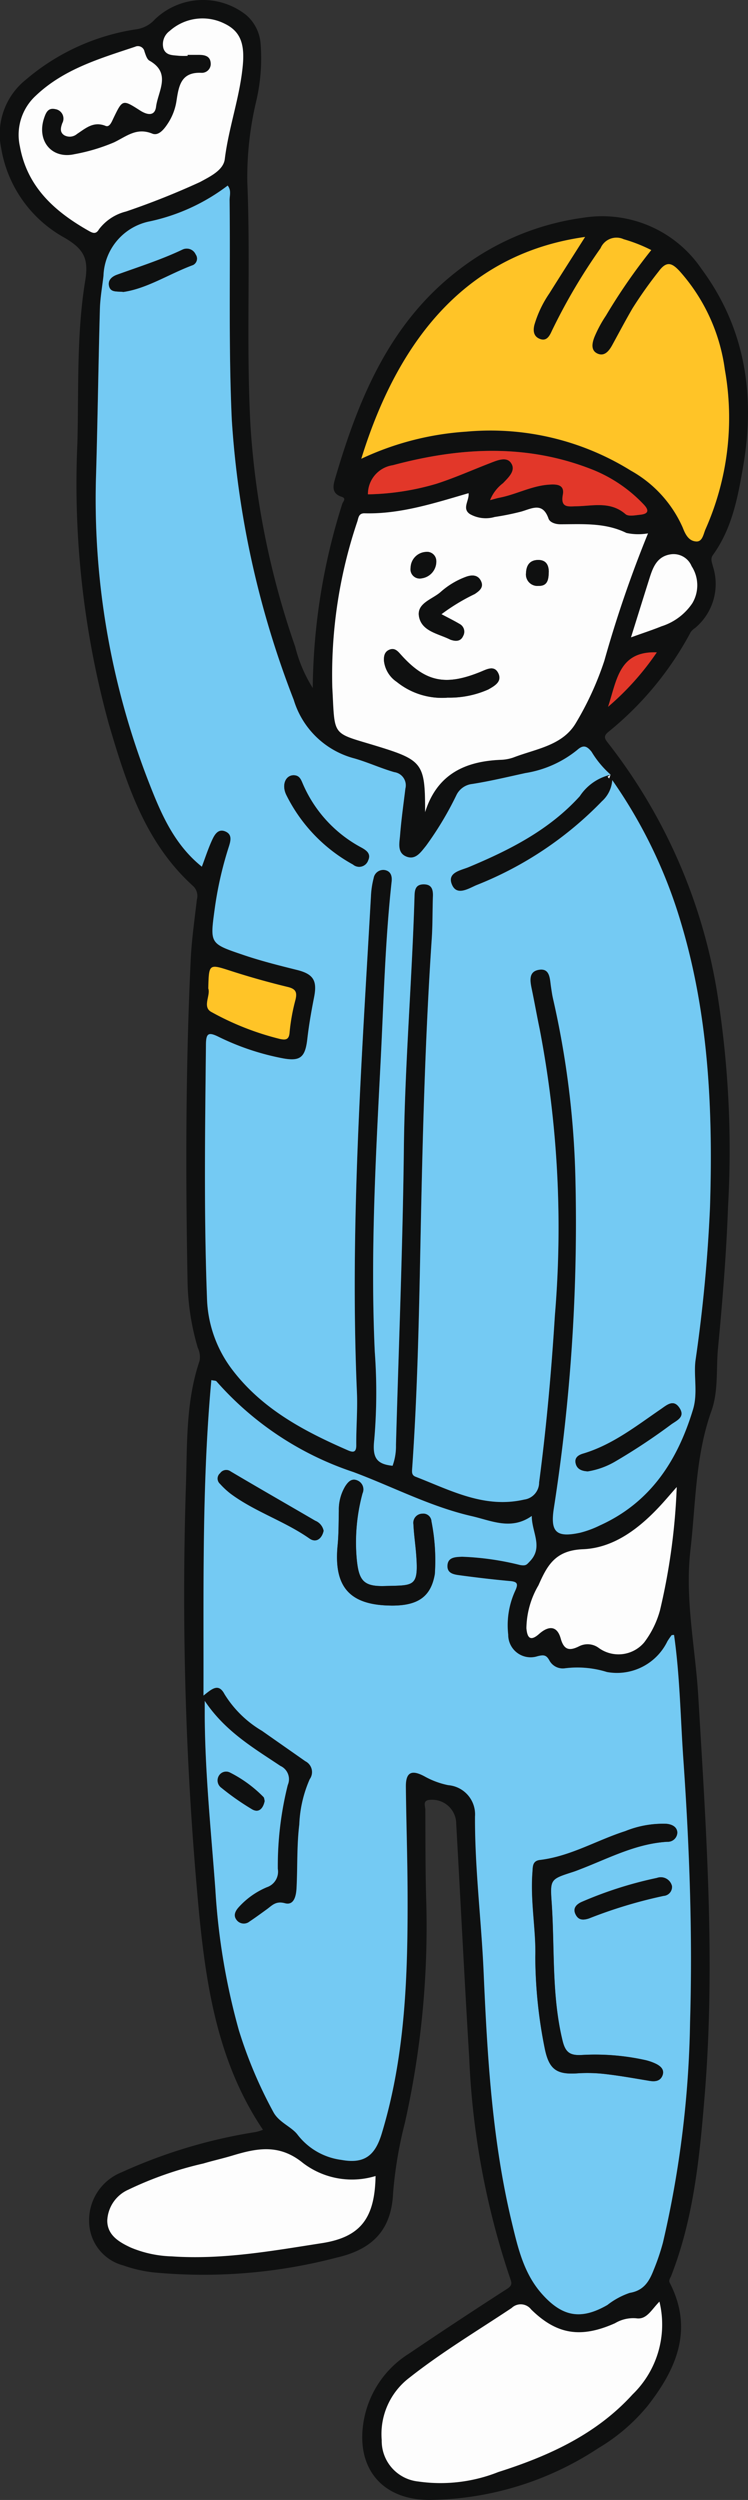
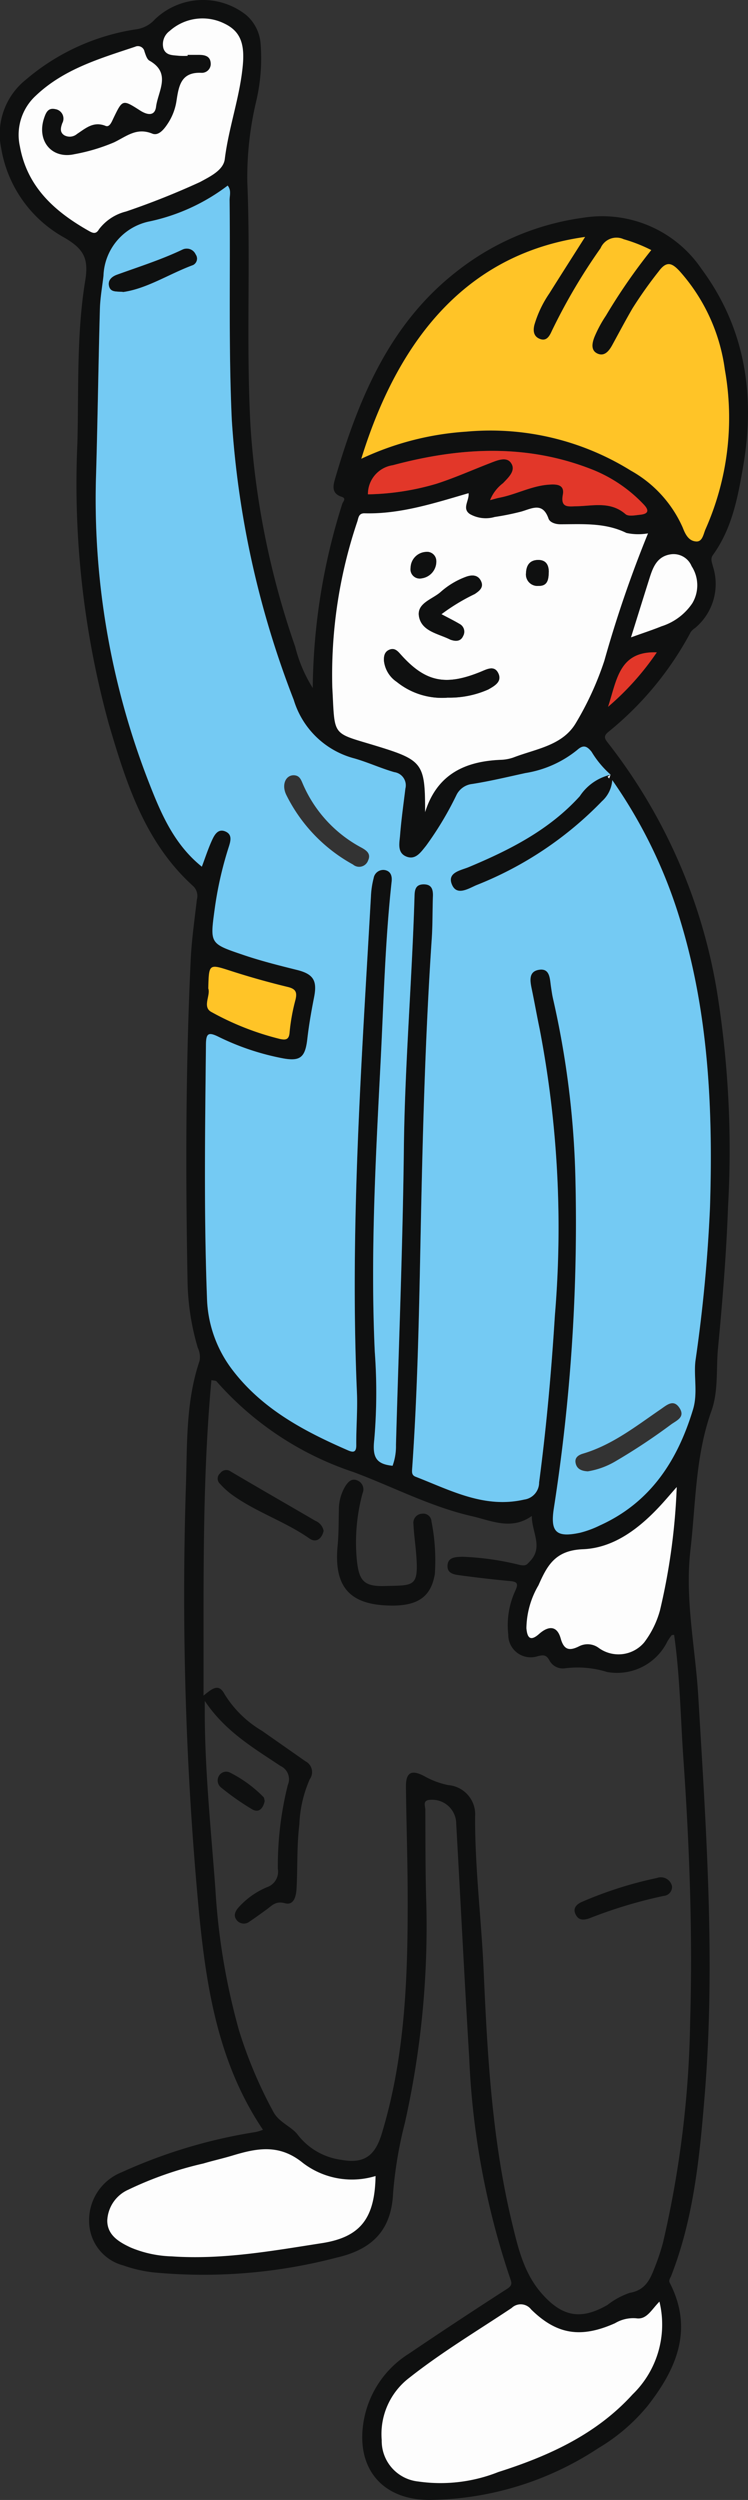
<svg xmlns="http://www.w3.org/2000/svg" id="main_illust_c" width="60.733" height="202.942" viewBox="0 0 60.733 202.942">
  <rect x="0" y="0" width="60.733" height="202.942" fill="#333333" stroke="none" />
  <defs>
    <clipPath id="clip-path">
      <rect id="長方形_3364" data-name="長方形 3364" width="60.733" height="202.942" fill="none" />
    </clipPath>
  </defs>
  <g id="グループ_28473" data-name="グループ 28473" clip-path="url(#clip-path)">
    <path id="パス_54228" data-name="パス 54228" d="M21.349,172.888c-3.6-5.349-4.582-11.421-5.185-17.586a275.55,275.55,0,0,1-1.063-34.86c.1-3.34,0-6.723,1.1-9.963a1.715,1.715,0,0,0-.143-1.071,20.105,20.105,0,0,1-.831-5.438c-.162-8.687-.154-17.373.257-26.053.077-1.633.313-3.258.5-4.885a1.106,1.106,0,0,0-.3-1.1c-3.915-3.539-5.432-8.344-6.853-13.174A73.581,73.581,0,0,1,6.285,35.926c.112-4.379-.077-8.792.631-13.119.3-1.817-.106-2.575-1.645-3.49A10.208,10.208,0,0,1,.1,12.056a5.657,5.657,0,0,1,2.014-5.6,17.9,17.9,0,0,1,8.906-4.072,2.486,2.486,0,0,0,1.556-.814,5.645,5.645,0,0,1,7.4-.361,3.4,3.4,0,0,1,1.183,2.343,15.213,15.213,0,0,1-.35,4.638,26.709,26.709,0,0,0-.729,6.576c.273,6.587-.1,13.19.257,19.785A67.445,67.445,0,0,0,23.968,52.5a11.545,11.545,0,0,0,1.425,3.35A50.759,50.759,0,0,1,27.787,40.91c.053-.186.371-.448-.047-.581-.863-.276-.688-.937-.52-1.511,1.883-6.424,4.391-12.526,9.873-16.79a21.185,21.185,0,0,1,10.255-4.352,9.743,9.743,0,0,1,9.626,4.177c3.526,4.776,4.36,10.213,3.372,15.97-.434,2.529-.9,5.072-2.461,7.23-.227.315-.075.606,0,.928a4.651,4.651,0,0,1-1.451,5,1.382,1.382,0,0,0-.353.333,26.334,26.334,0,0,1-6.663,8.083c-.483.382-.3.6-.011.967a44.506,44.506,0,0,1,8.8,20.087,80.979,80.979,0,0,1,.905,17.508c-.137,3.846-.451,7.673-.816,11.506-.16,1.683.047,3.447-.532,5.07-1.312,3.67-1.27,7.525-1.707,11.314-.458,3.972.4,7.89.637,11.831.639,10.8,1.408,21.6.522,32.411-.407,4.96-.88,9.942-2.717,14.652-.073.188-.227.361-.121.568,1.949,3.792.547,7-1.8,10a15.2,15.2,0,0,1-3.991,3.422,25.321,25.321,0,0,1-13.741,4.207c-3.9-.008-6.025-2.677-5.29-6.553a8.073,8.073,0,0,1,3.638-5.316q3.957-2.677,7.974-5.263c.443-.284.387-.48.25-.863a64.134,64.134,0,0,1-3.32-17.883c-.385-6.335-.7-12.675-1.056-19.011a1.953,1.953,0,0,0-2.108-1.944c-.654.026-.4.5-.4.808.013,2.54,0,5.082.08,7.621a72.807,72.807,0,0,1-1.739,17.791,33.744,33.744,0,0,0-.958,5.7c-.131,2.963-1.638,4.562-4.558,5.235a42.68,42.68,0,0,1-14.966,1.2,11.076,11.076,0,0,1-2.376-.556A3.725,3.725,0,0,1,7.237,180.4a4.188,4.188,0,0,1,2.645-4.061,41.925,41.925,0,0,1,10.86-3.262,3.833,3.833,0,0,0,.606-.185m28.234-110-.251.165.129.146.113-.317a7.882,7.882,0,0,1-1.546-1.856c-.389-.484-.677-.584-1.17-.144a8.882,8.882,0,0,1-4.2,1.872c-1.436.312-2.867.658-4.317.886a1.624,1.624,0,0,0-1.3.932,26.658,26.658,0,0,1-2.457,4.091c-.408.5-.837,1.17-1.588.872-.776-.308-.565-1.118-.516-1.741.1-1.263.278-2.52.431-3.779a1.081,1.081,0,0,0-.9-1.336c-1.093-.317-2.139-.8-3.233-1.113a7,7,0,0,1-4.931-4.752A75.846,75.846,0,0,1,18.82,34.071c-.271-5.943-.109-11.883-.178-17.823,0-.376.158-.793-.156-1.184a15.973,15.973,0,0,1-6.3,2.9A4.671,4.671,0,0,0,8.4,22.405c-.1.894-.266,1.788-.291,2.685-.121,4.424-.181,8.849-.306,13.272a63.315,63.315,0,0,0,4.211,24.974c1,2.583,2.058,5.163,4.372,7.022.273-.725.507-1.45.821-2.138.2-.434.482-.978,1.086-.723.577.244.439.758.276,1.267a29.636,29.636,0,0,0-1.153,5.13c-.369,2.731-.362,2.709,2.337,3.627,1.432.487,2.89.854,4.355,1.217,1.363.338,1.654.886,1.391,2.222-.22,1.119-.419,2.247-.548,3.38-.169,1.49-.564,1.843-2.017,1.567a20.479,20.479,0,0,1-5.2-1.746c-.819-.4-1-.276-1.014.633-.07,6.844-.173,13.687.083,20.53a10.043,10.043,0,0,0,2.011,5.81c2.425,3.222,5.845,5.036,9.434,6.6.391.17.682.206.677-.414-.013-1.433.115-2.871.053-4.3-.579-13.456.381-26.867,1.14-40.284a6.976,6.976,0,0,1,.218-1.449.791.791,0,0,1,.9-.66c.484.087.613.471.562.937-.54,4.89-.652,9.807-.9,14.716-.4,7.815-.828,15.627-.469,23.46a45.077,45.077,0,0,1-.041,7.12c-.163,1.435.148,1.994,1.486,2.127a4.625,4.625,0,0,0,.275-1.682c.223-8.028.551-16.054.642-24.084.078-6.848.667-13.668.866-20.507.015-.5.1-.912.713-.926.677-.016.8.409.779.975-.041,1.147-.018,2.3-.095,3.44-.56,8.344-.758,16.7-.924,25.058-.119,6.014-.251,12.031-.673,18.036-.02.281.01.474.288.582,2.835,1.1,5.583,2.594,8.809,1.854a1.4,1.4,0,0,0,1.216-1.394c.595-4.507,1-9.031,1.281-13.566A85.458,85.458,0,0,0,43.813,83.54c-.221-1.038-.4-2.085-.616-3.125-.142-.695-.359-1.553.578-1.693.9-.134.862.767.96,1.4.049.322.092.646.166.962a72.892,72.892,0,0,1,1.814,14.582,150.514,150.514,0,0,1-1.757,26.809c-.285,1.9.212,2.355,2.14,1.943a8.06,8.06,0,0,0,1.6-.592c4.114-1.861,6.312-5.265,7.57-9.426.4-1.325.037-2.731.2-3.977a124.3,124.3,0,0,0,1.177-12.455c.242-7.8-.1-15.552-2.367-23.1a39.837,39.837,0,0,0-5.57-11.546,2.529,2.529,0,0,1-.83,1.71,29.035,29.035,0,0,1-10.212,6.822c-.654.288-1.556.86-1.951,0-.477-1.037.689-1.2,1.345-1.472,3.339-1.4,6.527-3.012,9.011-5.753a4.1,4.1,0,0,1,2.508-1.747m-32.952,75.2c0,.585,0,.933,0,1.281.032,4.674.517,9.322.861,13.975A54.252,54.252,0,0,0,19.4,164.806a36.162,36.162,0,0,0,2.8,6.638c.448.846,1.478,1.195,1.965,1.839a5.348,5.348,0,0,0,3.556,2.049c1.833.334,2.725-.315,3.272-2.112,1.956-6.428,2.133-13.048,2.106-19.686-.012-2.826-.108-5.652-.139-8.478-.013-1.186.45-1.426,1.506-.863a6.618,6.618,0,0,0,1.932.719,2.378,2.378,0,0,1,2.177,2.548c-.017,4.226.518,8.418.7,12.627.3,6.834.684,13.642,2.29,20.324.5,2.071.968,4.135,2.443,5.8,1.658,1.869,3.167,2.139,5.314.9a6.185,6.185,0,0,1,1.815-.984c1.167-.192,1.6-.973,1.954-1.888a18.065,18.065,0,0,0,.743-2.2,84.472,84.472,0,0,0,2.2-17.866c.213-7.131-.05-14.256-.545-21.369-.234-3.361-.278-6.742-.755-10.09-.126.018-.182.009-.2.03a5.329,5.329,0,0,0-.341.495,4.55,4.55,0,0,1-4.909,2.489,8.038,8.038,0,0,0-3.434-.295,1.233,1.233,0,0,1-1.244-.651c-.251-.446-.465-.456-.959-.331a1.82,1.82,0,0,1-2.378-1.755,6.7,6.7,0,0,1,.581-3.588c.24-.531.165-.705-.423-.759-1.343-.123-2.684-.28-4.02-.46-.468-.063-1.086-.12-1.073-.764.014-.729.655-.726,1.188-.751a22.6,22.6,0,0,1,4.714.674c.483.08.527-.025.789-.3,1.112-1.157.151-2.347.155-3.684-1.673,1.185-3.284.378-4.871.015-3.355-.767-6.408-2.385-9.612-3.58a25.508,25.508,0,0,1-11.117-7.363c-.057-.068-.211-.055-.415-.1-.778,8.495-.616,16.958-.64,25.609.691-.548,1.224-1.043,1.713-.107a8.854,8.854,0,0,0,3.041,2.971c1.169.823,2.343,1.639,3.512,2.463a.986.986,0,0,1,.361,1.46,10.072,10.072,0,0,0-.847,3.673c-.209,1.713-.136,3.431-.223,5.146-.031.621-.186,1.458-.949,1.249-.745-.2-1.037.181-1.473.5-.462.333-.92.671-1.395.986a.734.734,0,0,1-1.085-.17c-.245-.348-.058-.7.206-.994a6.437,6.437,0,0,1,2.284-1.62,1.329,1.329,0,0,0,.888-1.492,27.151,27.151,0,0,1,.809-6.805,1.184,1.184,0,0,0-.6-1.551c-2.185-1.461-4.484-2.8-6.134-5.269M34.516,65.929c.957-3.054,3.209-4.123,6.115-4.247a3.457,3.457,0,0,0,1.08-.2c1.8-.694,3.928-.954,5.021-2.749a25.164,25.164,0,0,0,2.336-5.094A96.318,96.318,0,0,1,52.614,43.3a4.567,4.567,0,0,1-1.753-.033c-1.732-.85-3.552-.71-5.373-.705-.387,0-.845-.15-.952-.459-.476-1.359-1.339-.825-2.209-.572a21.186,21.186,0,0,1-2.158.438,2.61,2.61,0,0,1-2.019-.237c-.668-.453-.03-1.1-.106-1.694-2.823.823-5.544,1.708-8.445,1.634-.474-.012-.493.361-.58.647a38.868,38.868,0,0,0-2.037,13.5c.224,4.067-.113,3.607,3.61,4.747,3.748,1.148,3.93,1.418,3.924,5.366M29.332,37.249a23.588,23.588,0,0,1,8.522-2.2A21.593,21.593,0,0,1,51.21,38.208a9.842,9.842,0,0,1,4.222,4.639c.233.606.519,1.087,1.1,1.114.5.023.574-.615.745-1a22.273,22.273,0,0,0,1.567-12.95,14.968,14.968,0,0,0-3.678-8c-.608-.655-1.047-.85-1.685.016a34.354,34.354,0,0,0-2.127,3c-.574.984-1.1,1.993-1.652,2.993-.25.457-.605.918-1.139.713-.648-.248-.489-.9-.3-1.386a10.115,10.115,0,0,1,.927-1.718A47.108,47.108,0,0,1,52.877,20.3a12.652,12.652,0,0,0-2.242-.882,1.4,1.4,0,0,0-1.872.726,47.087,47.087,0,0,0-3.972,6.745c-.209.47-.463.836-.992.609-.474-.2-.535-.642-.406-1.146A9.023,9.023,0,0,1,44.6,23.823c.942-1.5,1.9-3,2.909-4.589-9.142,1.279-14.989,7.706-18.174,18.015m24.21,149.593c-.666.675-1.042,1.489-1.89,1.358a2.877,2.877,0,0,0-1.72.4c-2.757,1.229-4.724.939-6.814-1.121a1.063,1.063,0,0,0-1.58-.115c-2.789,1.858-5.67,3.582-8.307,5.664a5.744,5.744,0,0,0-2.241,5.055,3.31,3.31,0,0,0,2.967,3.365,12.708,12.708,0,0,0,6.5-.769c4.086-1.3,7.949-3.053,10.9-6.3a7.906,7.906,0,0,0,2.181-7.533M15.243,4.532V4.45c.286,0,.573,0,.859,0,.48-.006.963.066,1.014.639a.722.722,0,0,1-.74.82C14.679,5.82,14.523,7,14.334,8.223a4.565,4.565,0,0,1-.706,1.811c-.3.457-.744,1.015-1.257.808-1.276-.515-2.07.208-3.1.709a15.105,15.105,0,0,1-3.205.959c-1.87.422-3.081-1.089-2.484-2.908.155-.472.336-.882.913-.75a.777.777,0,0,1,.575,1.137c-.137.385-.219.733.151.981a.911.911,0,0,0,1.04-.1c.707-.464,1.339-1.052,2.327-.655.324.13.5-.348.636-.636.732-1.514.737-1.527,2.156-.618.579.371,1.2.494,1.3-.307.16-1.258,1.258-2.719-.539-3.736-.208-.117-.307-.471-.4-.736a.541.541,0,0,0-.761-.392C8.116,4.752,5.2,5.6,2.925,7.757a4.319,4.319,0,0,0-1.3,4.133c.6,3.31,2.848,5.3,5.611,6.862.331.187.574.262.806-.137a3.951,3.951,0,0,1,2.191-1.453,62.971,62.971,0,0,0,6.01-2.394c.822-.447,1.9-.956,2.008-1.858.322-2.6,1.247-5.081,1.471-7.7.15-1.749-.26-2.706-1.493-3.3a4,4,0,0,0-4.456.6,1.33,1.33,0,0,0-.5,1.418c.2.586.761.537,1.237.592a6.277,6.277,0,0,0,.734.005m15.25,172.111a6.554,6.554,0,0,1-5.9-1.06c-1.918-1.564-3.728-1.2-5.717-.6-.78.236-1.578.412-2.359.644a28.881,28.881,0,0,0-6.1,2.128,2.878,2.878,0,0,0-1.708,2.507c0,1.179.947,1.741,1.9,2.185a9.259,9.259,0,0,0,3.334.719c4.124.286,8.167-.447,12.2-1.075,3.155-.491,4.291-2.046,4.349-5.449m24.453-55.93c-.557.636-.867,1-1.19,1.356-1.75,1.926-3.861,3.59-6.426,3.694-2.261.091-2.9,1.326-3.611,2.929a7.061,7.061,0,0,0-.978,3.483c.069.8.331,1.083,1.03.464.747-.662,1.456-.706,1.755.368.266.958.721,1.018,1.491.635a1.513,1.513,0,0,1,1.6.134,2.731,2.731,0,0,0,3.683-.444,7.637,7.637,0,0,0,1.287-2.614,51.532,51.532,0,0,0,1.359-10.005M29.874,40.131a20.81,20.81,0,0,0,5.556-.856c1.47-.473,2.889-1.107,4.332-1.666.575-.222,1.333-.564,1.712-.051.457.619-.169,1.182-.63,1.667a3.205,3.205,0,0,0-1.05,1.376c.363-.095.553-.156.748-.194,1.362-.263,2.61-.961,4.012-1.062.6-.043,1.306-.041,1.147.813-.206,1.1.461.954,1.1.941,1.364-.027,2.766-.424,3.989.64.236.206.795.088,1.2.046.668-.07.734-.359.267-.843a11.689,11.689,0,0,0-4.123-2.808C42.767,36,37.355,36.3,31.892,37.765a2.368,2.368,0,0,0-2.019,2.366M16.912,80.241c.2.569-.52,1.527.277,1.924a22.568,22.568,0,0,0,5.551,2.178c.427.086.735.091.774-.556a15.781,15.781,0,0,1,.479-2.638c.14-.592.03-.869-.622-1.028-1.54-.373-3.07-.8-4.579-1.288-1.841-.593-1.829-.629-1.881,1.407m34.321-28.5c.984-.355,1.741-.6,2.479-.9a4.737,4.737,0,0,0,2.5-1.868,2.843,2.843,0,0,0-.055-3.011A1.581,1.581,0,0,0,54.483,45c-1.13.157-1.462,1.039-1.75,1.952-.476,1.507-.944,3.016-1.5,4.794m2.094,1.215c-3.076-.114-3.241,2.253-3.959,4.422a22.173,22.173,0,0,0,3.959-4.422" transform="translate(0 0)" fill="#0f1010" />
    <path id="パス_54229" data-name="パス 54229" d="M72.778,107.829a4.1,4.1,0,0,0-2.51,1.746c-2.485,2.741-5.672,4.355-9.011,5.753-.656.275-1.823.435-1.345,1.472.4.858,1.3.286,1.951,0a29.035,29.035,0,0,0,10.212-6.822,2.528,2.528,0,0,0,.831-1.71,39.836,39.836,0,0,1,5.57,11.546c2.271,7.544,2.608,15.29,2.367,23.1a124.228,124.228,0,0,1-1.177,12.455c-.165,1.247.2,2.652-.2,3.977-1.257,4.16-3.455,7.565-7.569,9.426a8.068,8.068,0,0,1-1.6.592c-1.928.412-2.425-.042-2.14-1.943a150.537,150.537,0,0,0,1.758-26.809A72.91,72.91,0,0,0,68.1,126.025c-.074-.316-.117-.641-.166-.962-.1-.634-.063-1.535-.96-1.4-.937.14-.721,1-.578,1.693.213,1.04.4,2.087.617,3.125a85.467,85.467,0,0,1,1.235,23.231c-.282,4.535-.686,9.059-1.281,13.566a1.4,1.4,0,0,1-1.216,1.395c-3.227.741-5.974-.754-8.809-1.854-.279-.108-.308-.3-.288-.582.422-6,.553-12.022.672-18.036.166-8.359.364-16.714.924-25.057.077-1.144.053-2.294.094-3.44.021-.566-.1-.99-.779-.975-.611.014-.7.423-.713.926-.2,6.839-.788,13.658-.866,20.507-.092,8.029-.419,16.056-.642,24.083a4.614,4.614,0,0,1-.275,1.682c-1.338-.133-1.649-.692-1.486-2.127a45.047,45.047,0,0,0,.041-7.12c-.359-7.832.067-15.645.469-23.46.253-4.908.364-9.825.9-14.716.051-.465-.078-.85-.562-.937a.792.792,0,0,0-.9.66,7.01,7.01,0,0,0-.217,1.448c-.759,13.417-1.718,26.828-1.14,40.284.062,1.43-.066,2.867-.053,4.3.006.62-.285.584-.677.414-3.589-1.563-7.008-3.376-9.433-6.6a10.046,10.046,0,0,1-2.012-5.81c-.256-6.843-.153-13.686-.083-20.53.009-.909.195-1.035,1.014-.633a20.472,20.472,0,0,0,5.2,1.746c1.452.276,1.847-.077,2.017-1.567.129-1.133.328-2.26.548-3.38.263-1.336-.028-1.884-1.391-2.223-1.464-.364-2.923-.731-4.355-1.217-2.7-.918-2.706-.9-2.337-3.627a29.636,29.636,0,0,1,1.153-5.13c.164-.509.3-1.024-.275-1.268-.6-.255-.889.289-1.087.723-.314.688-.547,1.413-.82,2.138-2.314-1.86-3.368-4.439-4.372-7.023A63.308,63.308,0,0,1,31,83.3c.125-4.423.185-8.849.305-13.272.024-.9.186-1.79.29-2.685a4.672,4.672,0,0,1,3.785-4.439,15.975,15.975,0,0,0,6.3-2.9c.314.391.151.808.156,1.184.069,5.941-.093,11.88.178,17.823a75.841,75.841,0,0,0,5.031,22.745,7,7,0,0,0,4.931,4.752c1.094.315,2.14.8,3.233,1.113a1.08,1.08,0,0,1,.9,1.335c-.153,1.259-.332,2.516-.431,3.779-.049.624-.259,1.433.516,1.741.751.3,1.18-.376,1.589-.872a26.652,26.652,0,0,0,2.457-4.092,1.625,1.625,0,0,1,1.3-.932c1.449-.227,2.881-.574,4.316-.886a8.882,8.882,0,0,0,4.2-1.871c.493-.44.781-.34,1.17.144a7.887,7.887,0,0,0,1.546,1.856Zm-25.677.047c-.678-.054-1.074.721-.67,1.575a13.042,13.042,0,0,0,5.424,5.669.77.77,0,0,0,1.227-.331c.243-.53-.1-.8-.546-1.044a10.606,10.606,0,0,1-4.783-5.236c-.134-.315-.258-.6-.653-.633m23.81,56.506a6.427,6.427,0,0,0,2.216-.794,49.225,49.225,0,0,0,4.573-3.027c.461-.323,1.126-.586.682-1.3-.491-.784-1.039-.267-1.539.076-2.008,1.375-3.932,2.9-6.317,3.607-.4.12-.685.342-.593.773.112.53.566.637.98.663M33.218,68.638c1.947-.289,3.711-1.47,5.647-2.184a.58.58,0,0,0,.215-.858.791.791,0,0,0-1.044-.405c-1.729.825-3.55,1.4-5.346,2.052-.389.141-.756.426-.64.918.126.537.623.413,1.168.477" transform="translate(-23.194 -44.939)" fill="#74caf3" />
-     <path id="パス_54230" data-name="パス 54230" d="M65.919,472.322c1.65,2.466,3.949,3.809,6.134,5.269a1.184,1.184,0,0,1,.6,1.551,27.163,27.163,0,0,0-.809,6.805,1.329,1.329,0,0,1-.888,1.492,6.437,6.437,0,0,0-2.284,1.62c-.264.29-.451.646-.206.994a.734.734,0,0,0,1.085.17c.474-.315.933-.653,1.394-.986.436-.315.729-.7,1.473-.5.763.209.918-.628.949-1.249.087-1.714.014-3.432.223-5.146a10.072,10.072,0,0,1,.847-3.673.986.986,0,0,0-.361-1.46c-1.169-.823-2.343-1.64-3.512-2.463a8.851,8.851,0,0,1-3.041-2.971c-.489-.936-1.022-.441-1.713.107.024-8.651-.139-17.114.639-25.609.2.047.358.034.415.1a25.507,25.507,0,0,0,11.117,7.363c3.2,1.195,6.257,2.812,9.612,3.58,1.587.363,3.2,1.17,4.871-.015,0,1.336.957,2.526-.155,3.684-.261.272-.306.377-.789.3a22.579,22.579,0,0,0-4.714-.674c-.534.025-1.174.021-1.189.751-.012.644.6.7,1.073.764,1.337.181,2.678.338,4.02.46.588.053.663.227.423.759a6.708,6.708,0,0,0-.581,3.588,1.82,1.82,0,0,0,2.378,1.755c.494-.125.708-.115.959.331a1.232,1.232,0,0,0,1.243.651,8.044,8.044,0,0,1,3.434.3,4.55,4.55,0,0,0,4.909-2.489,5.364,5.364,0,0,1,.341-.495c.016-.021.071-.013.2-.03.477,3.347.521,6.728.755,10.09.495,7.113.758,14.238.545,21.369a84.493,84.493,0,0,1-2.2,17.866,18.034,18.034,0,0,1-.743,2.2c-.356.915-.786,1.7-1.954,1.888a6.188,6.188,0,0,0-1.815.984c-2.148,1.236-3.657.965-5.315-.9-1.474-1.662-1.945-3.727-2.443-5.8-1.606-6.682-1.991-13.49-2.29-20.324-.184-4.209-.719-8.4-.7-12.627a2.378,2.378,0,0,0-2.177-2.548,6.618,6.618,0,0,1-1.932-.719c-1.055-.564-1.519-.323-1.506.863.032,2.826.127,5.652.139,8.478.028,6.638-.149,13.259-2.105,19.686-.547,1.8-1.439,2.446-3.272,2.112a5.347,5.347,0,0,1-3.556-2.049c-.487-.644-1.517-.993-1.965-1.839a36.16,36.16,0,0,1-2.8-6.638,54.235,54.235,0,0,1-1.909-11.465c-.344-4.654-.828-9.3-.861-13.975,0-.348,0-.7,0-1.281m26.838,20.79a38.244,38.244,0,0,0,.765,7.405c.348,1.717.967,2.148,2.682,2.025a12.458,12.458,0,0,1,2.325.071c1.174.137,2.34.35,3.507.543.442.073.856.026,1.039-.419.2-.48-.139-.776-.524-.966a4.1,4.1,0,0,0-.92-.314,18.862,18.862,0,0,0-5.12-.4c-.946.049-1.313-.217-1.543-1.163-.9-3.7-.627-7.487-.886-11.233-.13-1.878-.1-1.879,1.743-2.471.271-.087.536-.2.8-.3,2.23-.878,4.383-2,6.846-2.143a.769.769,0,0,0,.813-.76c-.027-.447-.427-.648-.874-.695a8.13,8.13,0,0,0-3.349.593c-2.32.746-4.45,2.048-6.922,2.343-.626.075-.58.535-.615,1-.18,2.38.3,4.735.231,6.886M81.025,464.575c2.19.025,3.249-.716,3.564-2.553a16.218,16.218,0,0,0-.271-4.272.668.668,0,0,0-.764-.633.741.741,0,0,0-.7.852c.037.816.16,1.629.223,2.445.208,2.694-.174,2.508-2.561,2.575-1.73.049-2.1-.458-2.265-2.182a15.205,15.205,0,0,1,.47-5.346.782.782,0,0,0-.4-1.034c-.488-.225-.778.125-1,.459a3.7,3.7,0,0,0-.523,1.988c-.02.941-.006,1.887-.1,2.822-.324,3.361.971,4.841,4.321,4.879m-5.459-6.067a1.113,1.113,0,0,0-.681-.823c-2.288-1.333-4.586-2.647-6.865-4a.6.6,0,0,0-.85.139.567.567,0,0,0-.011.868,6.36,6.36,0,0,0,.89.823c1.978,1.456,4.358,2.2,6.372,3.614.538.377,1,.016,1.146-.627m28.287,28.864a.928.928,0,0,0-1.228-.683,31.847,31.847,0,0,0-6.135,1.96c-.4.19-.7.494-.479.971s.572.527,1.1.355a38.058,38.058,0,0,1,6.061-1.831.731.731,0,0,0,.678-.772m-33.076-6.937c-.032-.1-.031-.267-.11-.329a10.29,10.29,0,0,0-2.732-1.986.681.681,0,0,0-.866.269.734.734,0,0,0,.209.989,20.83,20.83,0,0,0,2.492,1.743c.559.316.89-.11,1.007-.687" transform="translate(-49.289 -334.238)" fill="#74caf3" />
    <path id="パス_54231" data-name="パス 54231" d="M114.884,185.372c.007-3.948-.176-4.218-3.924-5.366-3.723-1.14-3.386-.68-3.61-4.747a38.868,38.868,0,0,1,2.037-13.5c.087-.287.106-.66.58-.647,2.9.074,5.622-.811,8.445-1.634.076.592-.562,1.241.106,1.694a2.609,2.609,0,0,0,2.019.237,21.113,21.113,0,0,0,2.158-.438c.871-.253,1.734-.788,2.209.572.108.308.566.46.952.459,1.821,0,3.642-.145,5.373.705a4.566,4.566,0,0,0,1.753.033,96.32,96.32,0,0,0-3.546,10.341,25.164,25.164,0,0,1-2.336,5.094c-1.092,1.8-3.221,2.055-5.021,2.749a3.457,3.457,0,0,1-1.08.2c-2.907.123-5.158,1.192-6.115,4.247m1.8-9.295a7.754,7.754,0,0,0,3.326-.66c.5-.284,1.133-.625.828-1.293-.323-.71-.932-.351-1.476-.131-2.886,1.169-4.5.793-6.512-1.479-.222-.251-.465-.479-.838-.338-.412.156-.484.5-.47.9a2.367,2.367,0,0,0,1.041,1.724,5.843,5.843,0,0,0,4.1,1.281m-.472-6.775a16.123,16.123,0,0,1,2.7-1.637c.406-.268.763-.559.5-1.079-.25-.492-.733-.487-1.18-.329a6.429,6.429,0,0,0-2.088,1.249c-.675.593-1.949.9-1.751,1.987.222,1.212,1.58,1.385,2.542,1.873a.718.718,0,0,0,.117.037c.393.12.748.069.923-.335a.706.706,0,0,0-.269-.964c-.45-.267-.921-.5-1.489-.8m-.421-4.337a.75.75,0,0,0-.86-.719,1.314,1.314,0,0,0-1.224,1.284.749.749,0,0,0,.91.855,1.376,1.376,0,0,0,1.174-1.421m9.131.933c.009-.6-.229-1.021-.9-1-.634.021-.918.421-.944,1.035A.932.932,0,0,0,124.1,167c.727.019.811-.524.818-1.105" transform="translate(-80.368 -119.442)" fill="#fdfdfd" />
    <path id="パス_54232" data-name="パス 54232" d="M116.833,94.626c3.185-10.308,9.032-16.736,18.174-18.015C134,78.2,133.04,79.7,132.1,81.2a9.02,9.02,0,0,0-1.205,2.531c-.129.5-.068.943.406,1.145.53.226.783-.139.993-.609a47.1,47.1,0,0,1,3.972-6.745,1.4,1.4,0,0,1,1.872-.726,12.634,12.634,0,0,1,2.242.882A47.007,47.007,0,0,0,136.7,83a10.1,10.1,0,0,0-.927,1.718c-.191.482-.349,1.138.3,1.386.534.2.889-.257,1.139-.713.547-1,1.078-2.008,1.652-2.993a34.452,34.452,0,0,1,2.127-3c.638-.866,1.077-.671,1.685-.016a14.968,14.968,0,0,1,3.678,8,22.275,22.275,0,0,1-1.567,12.95c-.171.385-.243,1.023-.745,1-.584-.027-.87-.508-1.1-1.114a9.842,9.842,0,0,0-4.222-4.639,21.593,21.593,0,0,0-13.356-3.164,23.593,23.593,0,0,0-8.522,2.2" transform="translate(-87.501 -57.377)" fill="#ffc427" />
    <path id="パス_54233" data-name="パス 54233" d="M145.964,744.218a7.9,7.9,0,0,1-2.181,7.532c-2.951,3.248-6.814,5-10.9,6.3a12.707,12.707,0,0,1-6.5.769,3.31,3.31,0,0,1-2.967-3.365,5.744,5.744,0,0,1,2.241-5.055c2.637-2.083,5.517-3.807,8.307-5.664a1.063,1.063,0,0,1,1.58.115c2.09,2.06,4.057,2.35,6.814,1.121a2.875,2.875,0,0,1,1.72-.4c.848.131,1.224-.683,1.89-1.358" transform="translate(-92.422 -557.376)" fill="#fdfdfd" />
    <path id="パス_54234" data-name="パス 54234" d="M19.809,9.025a6.277,6.277,0,0,1-.734-.005c-.476-.056-1.034-.007-1.237-.592a1.33,1.33,0,0,1,.5-1.418,4,4,0,0,1,4.456-.6c1.232.593,1.642,1.55,1.493,3.3-.224,2.615-1.15,5.091-1.471,7.7-.112.9-1.186,1.411-2.008,1.858a62.971,62.971,0,0,1-6.01,2.394A3.951,3.951,0,0,0,12.6,23.108c-.232.4-.475.324-.806.137-2.763-1.561-5.012-3.552-5.611-6.862a4.319,4.319,0,0,1,1.3-4.133c2.276-2.158,5.191-3.005,8.053-3.962a.541.541,0,0,1,.761.392c.094.264.193.618.4.736,1.8,1.017.7,2.478.539,3.736-.1.8-.725.677-1.3.307-1.419-.909-1.424-.9-2.156.618-.139.287-.313.766-.636.636-.988-.4-1.62.19-2.327.655a.911.911,0,0,1-1.04.1c-.37-.248-.288-.6-.151-.981a.777.777,0,0,0-.575-1.137c-.577-.132-.758.277-.913.75-.6,1.82.614,3.331,2.484,2.908a15.1,15.1,0,0,0,3.205-.959c1.033-.5,1.828-1.224,3.1-.709.512.207.957-.351,1.257-.808a4.566,4.566,0,0,0,.706-1.811c.189-1.221.344-2.4,2.041-2.316a.722.722,0,0,0,.74-.82c-.051-.573-.534-.644-1.014-.639-.286,0-.572,0-.859,0v.083" transform="translate(-4.566 -4.492)" fill="#fdfdfd" />
    <path id="パス_54235" data-name="パス 54235" d="M56.47,697.106c-.058,3.4-1.194,4.957-4.349,5.449-4.036.628-8.079,1.361-12.2,1.075a9.259,9.259,0,0,1-3.334-.719c-.951-.444-1.9-1.006-1.9-2.185a2.878,2.878,0,0,1,1.708-2.507,28.881,28.881,0,0,1,6.1-2.128c.781-.232,1.579-.408,2.359-.644,1.988-.6,3.8-.965,5.717.6a6.554,6.554,0,0,0,5.9,1.061" transform="translate(-25.977 -520.462)" fill="#fdfdfd" />
    <path id="パス_54236" data-name="パス 54236" d="M182.407,480.819a51.537,51.537,0,0,1-1.359,10.006,7.631,7.631,0,0,1-1.287,2.614,2.73,2.73,0,0,1-3.683.444,1.514,1.514,0,0,0-1.6-.134c-.77.383-1.224.322-1.491-.635-.3-1.075-1.008-1.03-1.755-.368-.7.619-.961.333-1.029-.464a7.062,7.062,0,0,1,.978-3.483c.707-1.6,1.351-2.837,3.611-2.929,2.565-.1,4.675-1.768,6.426-3.694.322-.355.633-.721,1.19-1.356" transform="translate(-127.461 -360.105)" fill="#fdfdfd" />
    <path id="パス_54237" data-name="パス 54237" d="M118.992,149.316a2.368,2.368,0,0,1,2.019-2.366c5.463-1.464,10.874-1.765,16.239.368a11.685,11.685,0,0,1,4.123,2.808c.467.484.4.773-.267.843-.4.042-.96.16-1.2-.046-1.223-1.063-2.625-.667-3.989-.64-.64.013-1.307.159-1.1-.941.159-.854-.55-.856-1.147-.813-1.4.1-2.65.8-4.012,1.062-.195.038-.385.1-.748.194a3.206,3.206,0,0,1,1.05-1.376c.461-.485,1.088-1.048.63-1.667-.379-.513-1.137-.171-1.712.051-1.443.558-2.861,1.193-4.332,1.666a20.8,20.8,0,0,1-5.556.856" transform="translate(-89.118 -109.185)" fill="#e23729" />
    <path id="パス_54238" data-name="パス 54238" d="M67.043,314.358c.051-2.036.04-2,1.88-1.407,1.508.486,3.039.915,4.579,1.288.652.158.761.435.622,1.027a15.859,15.859,0,0,0-.479,2.638c-.039.647-.347.642-.774.556a22.583,22.583,0,0,1-5.551-2.178c-.8-.4-.074-1.356-.277-1.924" transform="translate(-50.131 -234.117)" fill="#ffc427" />
    <path id="パス_54239" data-name="パス 54239" d="M204.069,185.918c.555-1.777,1.024-3.287,1.5-4.794.288-.913.621-1.795,1.75-1.952a1.582,1.582,0,0,1,1.671.967,2.844,2.844,0,0,1,.055,3.011,4.735,4.735,0,0,1-2.5,1.868c-.738.3-1.5.545-2.479.9" transform="translate(-152.836 -134.176)" fill="#fdfdfd" />
    <path id="パス_54240" data-name="パス 54240" d="M200.6,210.92a22.173,22.173,0,0,1-3.959,4.422c.718-2.169.883-4.537,3.959-4.422" transform="translate(-147.271 -157.964)" fill="#e23729" />
    <path id="パス_54241" data-name="パス 54241" d="M196.735,250.473l-.113.317-.129-.146.252-.165-.01-.006" transform="translate(-147.162 -187.59)" fill="#fdfdfd" />
-     <path id="パス_54242" data-name="パス 54242" d="M92.742,250.678c.395.029.519.318.653.633a10.608,10.608,0,0,0,4.783,5.236c.442.245.789.514.547,1.044a.77.77,0,0,1-1.227.331,13.045,13.045,0,0,1-5.424-5.67c-.4-.853-.009-1.629.669-1.574" transform="translate(-68.835 -187.741)" fill="#0f1010" />
-     <path id="パス_54243" data-name="パス 54243" d="M187.089,459.262c-.414-.026-.867-.133-.98-.663-.091-.43.192-.653.594-.773,2.386-.71,4.31-2.232,6.318-3.607.5-.343,1.048-.86,1.539-.076.445.71-.221.974-.682,1.3a49.222,49.222,0,0,1-4.573,3.027,6.43,6.43,0,0,1-2.216.794" transform="translate(-139.372 -339.819)" fill="#0f1010" />
    <path id="パス_54244" data-name="パス 54244" d="M36.378,83.884c-.545-.064-1.042.06-1.168-.477-.116-.492.252-.777.64-.918,1.8-.65,3.616-1.226,5.346-2.052a.791.791,0,0,1,1.044.405.58.58,0,0,1-.215.858c-1.937.714-3.7,1.895-5.647,2.184" transform="translate(-26.354 -60.185)" fill="#0f1010" />
-     <path id="パス_54245" data-name="パス 54245" d="M172.325,600.453c.072-2.151-.411-4.507-.231-6.886.035-.468-.011-.928.615-1,2.472-.3,4.6-1.6,6.922-2.343a8.134,8.134,0,0,1,3.349-.594c.447.046.846.248.874.7a.769.769,0,0,1-.814.76c-2.464.146-4.616,1.265-6.847,2.143-.265.1-.53.213-.8.3-1.84.593-1.873.593-1.743,2.471.259,3.745-.013,7.528.886,11.232.229.946.6,1.213,1.543,1.163a18.861,18.861,0,0,1,5.119.4,4.1,4.1,0,0,1,.92.314c.385.191.721.486.524.967-.183.445-.6.492-1.039.419-1.167-.193-2.333-.406-3.507-.543a12.428,12.428,0,0,0-2.325-.071c-1.715.124-2.334-.308-2.682-2.025a38.226,38.226,0,0,1-.765-7.406" transform="translate(-128.858 -441.579)" fill="#0f1010" />
    <path id="パス_54246" data-name="パス 54246" d="M113.373,488.664c-3.35-.038-4.645-1.518-4.321-4.879.09-.935.076-1.881.1-2.822a3.7,3.7,0,0,1,.523-1.988c.217-.334.507-.684,1-.459a.782.782,0,0,1,.4,1.034,15.206,15.206,0,0,0-.47,5.346c.168,1.724.536,2.231,2.265,2.182,2.387-.067,2.769.12,2.561-2.575-.063-.816-.186-1.628-.223-2.444a.741.741,0,0,1,.7-.852.668.668,0,0,1,.764.633,16.238,16.238,0,0,1,.271,4.272c-.315,1.837-1.374,2.579-3.564,2.554" transform="translate(-81.638 -358.327)" fill="#0f1010" />
    <path id="パス_54247" data-name="パス 54247" d="M79,480.258c-.144.643-.608,1-1.146.627-2.013-1.41-4.393-2.158-6.371-3.614a6.346,6.346,0,0,1-.89-.823.567.567,0,0,1,.011-.868.6.6,0,0,1,.85-.139c2.279,1.348,4.577,2.662,6.865,4a1.113,1.113,0,0,1,.682.823" transform="translate(-52.723 -355.988)" fill="#0f1010" />
    <path id="パス_54248" data-name="パス 54248" d="M193.715,607.791a.731.731,0,0,1-.678.772,38.042,38.042,0,0,0-6.062,1.831c-.531.172-.88.119-1.1-.355s.082-.781.479-.971a31.865,31.865,0,0,1,6.136-1.96.928.928,0,0,1,1.228.683" transform="translate(-139.151 -454.657)" fill="#0f1010" />
    <path id="パス_54249" data-name="パス 54249" d="M74.2,575.256c-.117.576-.448,1-1.007.687A20.819,20.819,0,0,1,70.7,574.2a.734.734,0,0,1-.209-.989.681.681,0,0,1,.866-.269,10.291,10.291,0,0,1,2.732,1.986c.079.061.078.225.11.329" transform="translate(-52.708 -429.059)" fill="#0f1010" />
    <path id="パス_54250" data-name="パス 54250" d="M129.307,213.821a5.843,5.843,0,0,1-4.1-1.281,2.368,2.368,0,0,1-1.041-1.724c-.014-.4.057-.74.47-.9.372-.141.615.087.838.338,2.009,2.271,3.626,2.648,6.512,1.479.543-.22,1.152-.579,1.476.131.3.668-.33,1.008-.828,1.293a7.748,7.748,0,0,1-3.326.66" transform="translate(-92.992 -157.186)" fill="#0f1010" />
    <path id="パス_54251" data-name="パス 54251" d="M137.264,189.229c.568.3,1.039.534,1.489.8a.706.706,0,0,1,.269.964c-.175.4-.53.455-.923.335a.7.7,0,0,1-.117-.037c-.962-.488-2.321-.661-2.542-1.872-.2-1.085,1.076-1.394,1.751-1.987a6.427,6.427,0,0,1,2.088-1.249c.447-.158.93-.164,1.18.328.265.521-.092.811-.5,1.08a16.108,16.108,0,0,0-2.7,1.637" transform="translate(-101.421 -139.369)" fill="#0f1010" />
    <path id="パス_54252" data-name="パス 54252" d="M134.866,179.15a1.376,1.376,0,0,1-1.174,1.421.749.749,0,0,1-.91-.856,1.314,1.314,0,0,1,1.224-1.284.75.75,0,0,1,.86.719" transform="translate(-99.445 -133.627)" fill="#0f1010" />
    <path id="パス_54253" data-name="パス 54253" d="M171.963,182.059c-.007.581-.092,1.124-.818,1.105a.932.932,0,0,1-1.023-1.069c.026-.614.31-1.014.944-1.035.669-.022.907.4.9,1" transform="translate(-127.41 -135.603)" fill="#0f1010" />
  </g>
</svg>